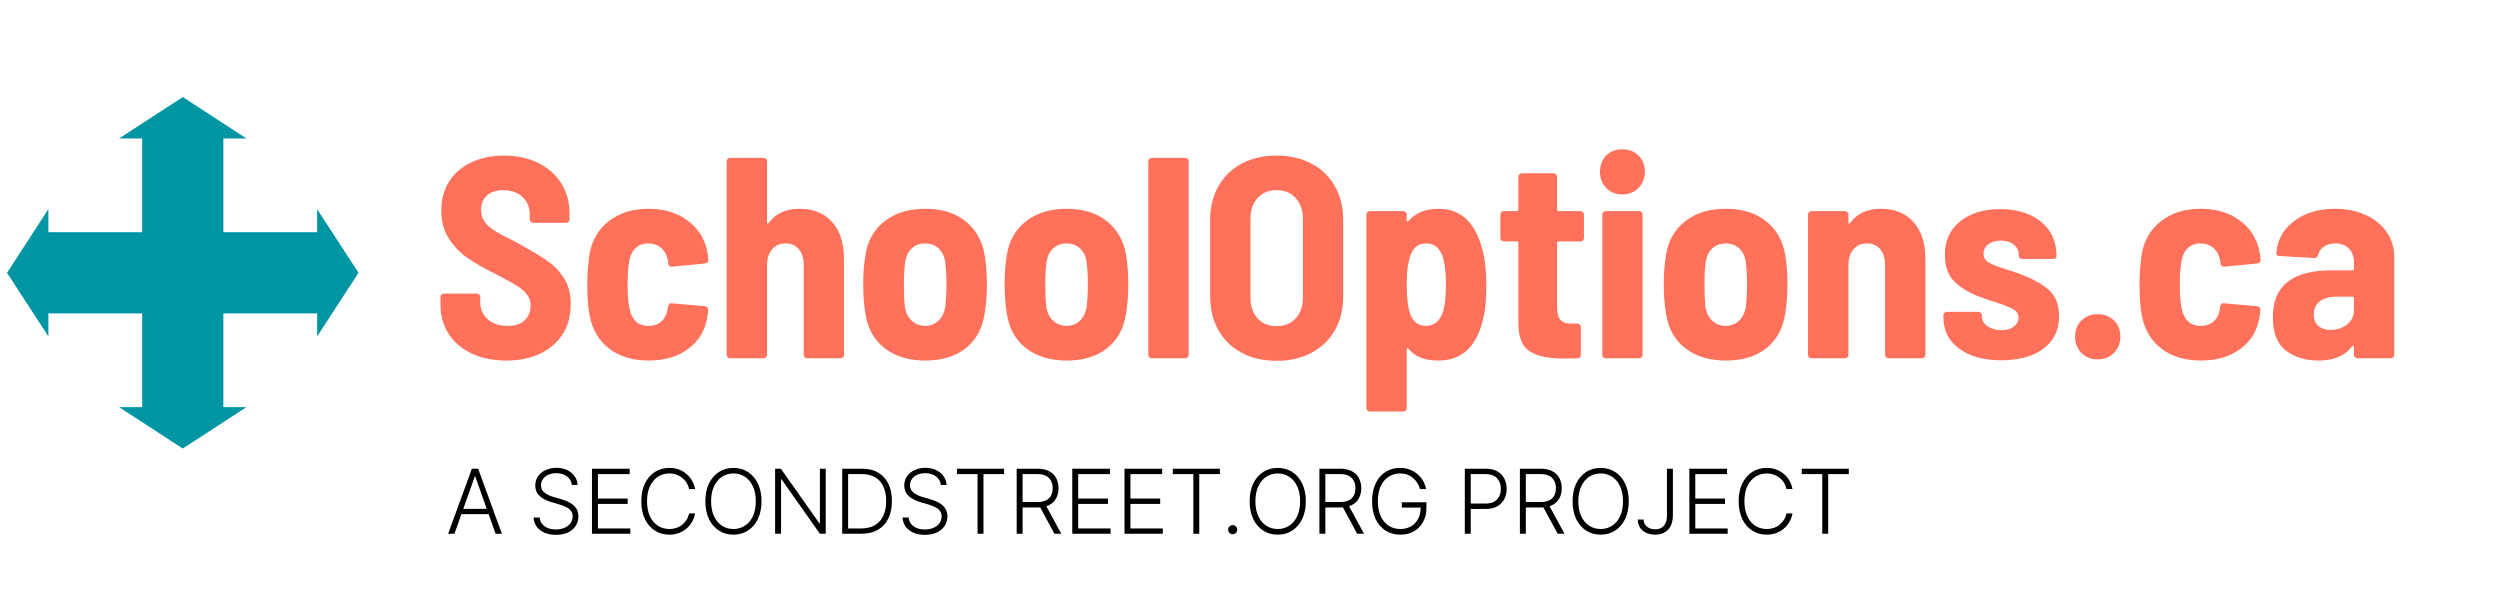
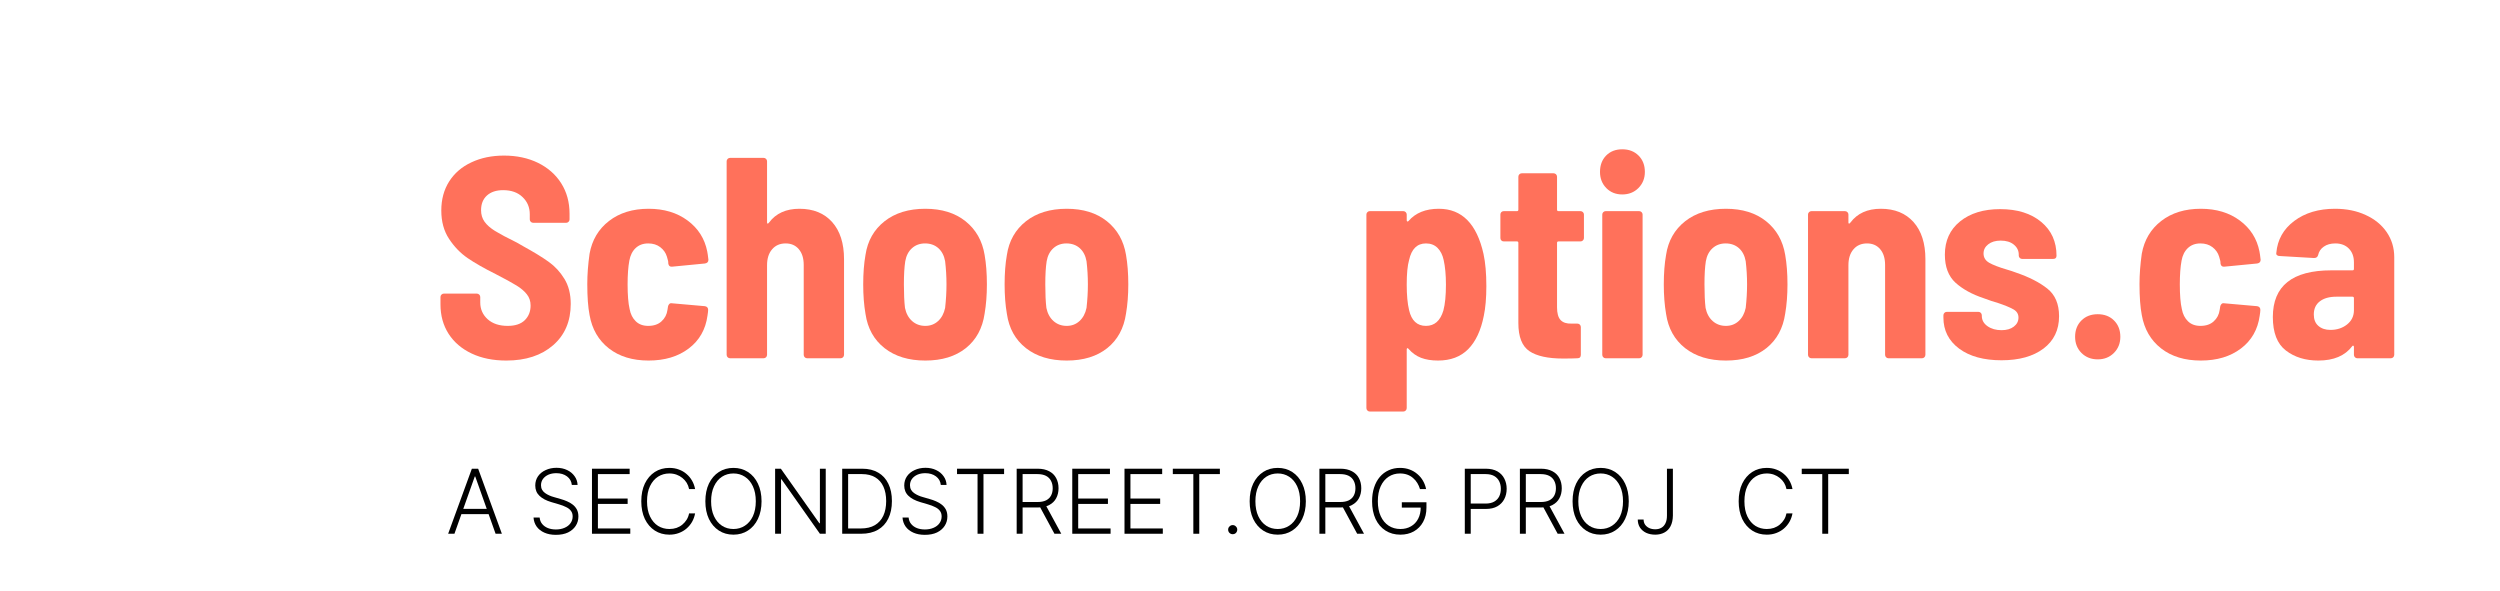
<svg xmlns="http://www.w3.org/2000/svg" width="571" viewBox="0 0 428.25 101.25" height="135" preserveAspectRatio="xMidYMid meet">
  <defs>
    <g />
    <clipPath id="ea5443017f">
      <path d="M 1.203 16.594 L 62 16.594 L 62 77 L 1.203 77 Z M 1.203 16.594 " clip-rule="nonzero" />
    </clipPath>
    <clipPath id="f120cf67b8">
      <path d="M 0.008 4 L 10 4 L 10 16 L 0.008 16 Z M 0.008 4 " clip-rule="nonzero" />
    </clipPath>
    <clipPath id="2e681309e4">
      <rect x="0" width="242" y="0" height="20" />
    </clipPath>
  </defs>
  <g clip-path="url(#ea5443017f)">
-     <path fill="#0095a3" d="M 54.324 57.637 L 54.324 53.684 L 38.262 53.684 L 38.262 69.746 L 42.211 69.746 L 31.309 76.836 L 20.402 69.746 L 24.355 69.746 L 24.355 53.684 L 8.289 53.684 L 8.289 57.637 L 1.203 46.73 L 8.289 35.828 L 8.289 39.777 L 24.355 39.777 L 24.355 23.715 L 20.402 23.715 L 31.309 16.625 L 42.211 23.715 L 38.262 23.715 L 38.262 39.777 L 54.324 39.777 L 54.324 35.828 L 61.414 46.73 Z M 54.324 57.637 " fill-opacity="1" fill-rule="nonzero" />
-   </g>
+     </g>
  <g fill="#ff715b" fill-opacity="1">
    <g transform="translate(73.829, 61.371)">
      <g>
        <path d="M 12.906 0.391 C 10.645 0.391 8.664 -0.008 6.969 -0.812 C 5.27 -1.613 3.953 -2.738 3.016 -4.188 C 2.086 -5.645 1.625 -7.32 1.625 -9.219 L 1.625 -10.5 C 1.625 -10.656 1.68 -10.789 1.797 -10.906 C 1.91 -11.02 2.047 -11.078 2.203 -11.078 L 7.844 -11.078 C 8.008 -11.078 8.148 -11.02 8.266 -10.906 C 8.379 -10.789 8.438 -10.656 8.438 -10.5 L 8.438 -9.562 C 8.438 -8.414 8.859 -7.457 9.703 -6.688 C 10.555 -5.926 11.703 -5.547 13.141 -5.547 C 14.422 -5.547 15.395 -5.867 16.062 -6.516 C 16.727 -7.172 17.062 -8.008 17.062 -9.031 C 17.062 -9.781 16.848 -10.422 16.422 -10.953 C 16.004 -11.492 15.41 -12 14.641 -12.469 C 13.867 -12.945 12.68 -13.598 11.078 -14.422 C 9.117 -15.398 7.52 -16.312 6.281 -17.156 C 5.039 -18.008 3.977 -19.109 3.094 -20.453 C 2.207 -21.797 1.766 -23.414 1.766 -25.312 C 1.766 -27.207 2.211 -28.863 3.109 -30.281 C 4.016 -31.707 5.285 -32.801 6.922 -33.562 C 8.555 -34.332 10.414 -34.719 12.5 -34.719 C 14.695 -34.719 16.645 -34.301 18.344 -33.469 C 20.039 -32.633 21.363 -31.469 22.312 -29.969 C 23.258 -28.469 23.734 -26.734 23.734 -24.766 L 23.734 -23.781 C 23.734 -23.625 23.676 -23.488 23.562 -23.375 C 23.445 -23.258 23.312 -23.203 23.156 -23.203 L 17.516 -23.203 C 17.348 -23.203 17.207 -23.258 17.094 -23.375 C 16.977 -23.488 16.922 -23.625 16.922 -23.781 L 16.922 -24.672 C 16.922 -25.848 16.508 -26.828 15.688 -27.609 C 14.875 -28.398 13.766 -28.797 12.359 -28.797 C 11.18 -28.797 10.254 -28.488 9.578 -27.875 C 8.91 -27.27 8.578 -26.43 8.578 -25.359 C 8.578 -24.609 8.773 -23.953 9.172 -23.391 C 9.566 -22.836 10.172 -22.305 10.984 -21.797 C 11.805 -21.297 13.051 -20.633 14.719 -19.812 L 15.75 -19.219 C 17.645 -18.176 19.125 -17.27 20.188 -16.5 C 21.25 -15.738 22.141 -14.77 22.859 -13.594 C 23.578 -12.414 23.938 -10.988 23.938 -9.312 C 23.938 -6.344 22.93 -3.984 20.922 -2.234 C 18.91 -0.484 16.238 0.391 12.906 0.391 Z M 12.906 0.391 " />
      </g>
    </g>
  </g>
  <g fill="#ff715b" fill-opacity="1">
    <g transform="translate(98.883, 61.371)">
      <g>
        <path d="M 12.219 0.391 C 9.469 0.391 7.203 -0.301 5.422 -1.688 C 3.641 -3.082 2.535 -4.988 2.109 -7.406 C 1.848 -8.75 1.719 -10.516 1.719 -12.703 C 1.719 -14.336 1.848 -16.07 2.109 -17.906 C 2.535 -20.258 3.645 -22.129 5.438 -23.516 C 7.238 -24.91 9.5 -25.609 12.219 -25.609 C 14.863 -25.609 17.094 -24.938 18.906 -23.594 C 20.719 -22.25 21.836 -20.484 22.266 -18.297 C 22.328 -18.004 22.395 -17.531 22.469 -16.875 C 22.469 -16.508 22.27 -16.297 21.875 -16.234 L 16.234 -15.688 L 16.141 -15.688 C 15.836 -15.688 15.656 -15.867 15.594 -16.234 C 15.594 -16.461 15.578 -16.625 15.547 -16.719 C 15.484 -16.988 15.422 -17.219 15.359 -17.406 C 15.16 -18.062 14.781 -18.602 14.219 -19.031 C 13.664 -19.457 12.977 -19.672 12.156 -19.672 C 11.281 -19.672 10.562 -19.406 10 -18.875 C 9.445 -18.352 9.086 -17.633 8.922 -16.719 C 8.723 -15.645 8.625 -14.289 8.625 -12.656 C 8.625 -10.852 8.738 -9.445 8.969 -8.438 C 9.133 -7.551 9.488 -6.848 10.031 -6.328 C 10.57 -5.805 11.281 -5.547 12.156 -5.547 C 13.113 -5.547 13.875 -5.805 14.438 -6.328 C 15.008 -6.848 15.348 -7.5 15.453 -8.281 L 15.547 -8.875 C 15.578 -9.039 15.648 -9.18 15.766 -9.297 C 15.879 -9.41 16.02 -9.453 16.188 -9.422 L 21.875 -8.922 C 22.238 -8.859 22.422 -8.645 22.422 -8.281 C 22.422 -8.094 22.383 -7.77 22.312 -7.312 C 21.988 -4.926 20.914 -3.047 19.094 -1.672 C 17.281 -0.297 14.988 0.391 12.219 0.391 Z M 12.219 0.391 " />
      </g>
    </g>
  </g>
  <g fill="#ff715b" fill-opacity="1">
    <g transform="translate(122.271, 61.371)">
      <g>
        <path d="M 14.672 -25.609 C 17.055 -25.609 18.926 -24.848 20.281 -23.328 C 21.633 -21.805 22.312 -19.688 22.312 -16.969 L 22.312 -0.594 C 22.312 -0.426 22.254 -0.285 22.141 -0.172 C 22.023 -0.055 21.891 0 21.734 0 L 15.984 0 C 15.828 0 15.691 -0.055 15.578 -0.172 C 15.461 -0.285 15.406 -0.426 15.406 -0.594 L 15.406 -15.984 C 15.406 -17.129 15.125 -18.031 14.562 -18.688 C 14.008 -19.344 13.258 -19.672 12.312 -19.672 C 11.332 -19.672 10.555 -19.332 9.984 -18.656 C 9.41 -17.988 9.125 -17.082 9.125 -15.938 L 9.125 -0.594 C 9.125 -0.426 9.066 -0.285 8.953 -0.172 C 8.836 -0.055 8.695 0 8.531 0 L 2.797 0 C 2.629 0 2.488 -0.055 2.375 -0.172 C 2.258 -0.285 2.203 -0.426 2.203 -0.594 L 2.203 -33.75 C 2.203 -33.906 2.258 -34.039 2.375 -34.156 C 2.488 -34.27 2.629 -34.328 2.797 -34.328 L 8.531 -34.328 C 8.695 -34.328 8.836 -34.27 8.953 -34.156 C 9.066 -34.039 9.125 -33.906 9.125 -33.75 L 9.125 -23.25 C 9.125 -23.145 9.156 -23.082 9.219 -23.062 C 9.281 -23.051 9.363 -23.113 9.469 -23.25 C 10.645 -24.82 12.379 -25.609 14.672 -25.609 Z M 14.672 -25.609 " />
      </g>
    </g>
  </g>
  <g fill="#ff715b" fill-opacity="1">
    <g transform="translate(146.149, 61.371)">
      <g>
        <path d="M 12.359 0.391 C 9.516 0.391 7.188 -0.316 5.375 -1.734 C 3.562 -3.16 2.473 -5.117 2.109 -7.609 C 1.848 -9.109 1.719 -10.789 1.719 -12.656 C 1.719 -14.551 1.848 -16.234 2.109 -17.703 C 2.473 -20.117 3.562 -22.039 5.375 -23.469 C 7.188 -24.895 9.516 -25.609 12.359 -25.609 C 15.172 -25.609 17.469 -24.895 19.25 -23.469 C 21.031 -22.039 22.117 -20.117 22.516 -17.703 C 22.773 -16.234 22.906 -14.551 22.906 -12.656 C 22.906 -10.82 22.773 -9.156 22.516 -7.656 C 22.148 -5.133 21.078 -3.16 19.297 -1.734 C 17.516 -0.316 15.203 0.391 12.359 0.391 Z M 12.359 -5.547 C 13.211 -5.547 13.941 -5.82 14.547 -6.375 C 15.148 -6.926 15.551 -7.676 15.75 -8.625 C 15.906 -10 15.984 -11.344 15.984 -12.656 C 15.984 -14 15.906 -15.32 15.75 -16.625 C 15.582 -17.57 15.195 -18.316 14.594 -18.859 C 13.988 -19.398 13.227 -19.672 12.312 -19.672 C 11.426 -19.672 10.68 -19.398 10.078 -18.859 C 9.473 -18.316 9.086 -17.57 8.922 -16.625 C 8.766 -15.645 8.688 -14.32 8.688 -12.656 C 8.688 -11.02 8.75 -9.676 8.875 -8.625 C 9.07 -7.676 9.477 -6.926 10.094 -6.375 C 10.719 -5.82 11.473 -5.547 12.359 -5.547 Z M 12.359 -5.547 " />
      </g>
    </g>
  </g>
  <g fill="#ff715b" fill-opacity="1">
    <g transform="translate(170.371, 61.371)">
      <g>
        <path d="M 12.359 0.391 C 9.516 0.391 7.188 -0.316 5.375 -1.734 C 3.562 -3.16 2.473 -5.117 2.109 -7.609 C 1.848 -9.109 1.719 -10.789 1.719 -12.656 C 1.719 -14.551 1.848 -16.234 2.109 -17.703 C 2.473 -20.117 3.562 -22.039 5.375 -23.469 C 7.188 -24.895 9.516 -25.609 12.359 -25.609 C 15.172 -25.609 17.469 -24.895 19.25 -23.469 C 21.031 -22.039 22.117 -20.117 22.516 -17.703 C 22.773 -16.234 22.906 -14.551 22.906 -12.656 C 22.906 -10.82 22.773 -9.156 22.516 -7.656 C 22.148 -5.133 21.078 -3.16 19.297 -1.734 C 17.516 -0.316 15.203 0.391 12.359 0.391 Z M 12.359 -5.547 C 13.211 -5.547 13.941 -5.82 14.547 -6.375 C 15.148 -6.926 15.551 -7.676 15.75 -8.625 C 15.906 -10 15.984 -11.344 15.984 -12.656 C 15.984 -14 15.906 -15.32 15.75 -16.625 C 15.582 -17.57 15.195 -18.316 14.594 -18.859 C 13.988 -19.398 13.227 -19.672 12.312 -19.672 C 11.426 -19.672 10.68 -19.398 10.078 -18.859 C 9.473 -18.316 9.086 -17.57 8.922 -16.625 C 8.766 -15.645 8.688 -14.32 8.688 -12.656 C 8.688 -11.02 8.75 -9.676 8.875 -8.625 C 9.07 -7.676 9.477 -6.926 10.094 -6.375 C 10.719 -5.82 11.473 -5.547 12.359 -5.547 Z M 12.359 -5.547 " />
      </g>
    </g>
  </g>
  <g fill="#ff715b" fill-opacity="1">
    <g transform="translate(194.592, 61.371)">
      <g>
-         <path d="M 2.703 0 C 2.535 0 2.395 -0.055 2.281 -0.172 C 2.164 -0.285 2.109 -0.426 2.109 -0.594 L 2.109 -33.75 C 2.109 -33.906 2.164 -34.039 2.281 -34.156 C 2.395 -34.27 2.535 -34.328 2.703 -34.328 L 8.438 -34.328 C 8.602 -34.328 8.742 -34.27 8.859 -34.156 C 8.973 -34.039 9.031 -33.906 9.031 -33.75 L 9.031 -0.594 C 9.031 -0.426 8.973 -0.285 8.859 -0.172 C 8.742 -0.055 8.602 0 8.438 0 Z M 2.703 0 " />
-       </g>
+         </g>
    </g>
  </g>
  <g fill="#ff715b" fill-opacity="1">
    <g transform="translate(205.281, 61.371)">
      <g>
-         <path d="M 13.391 0.438 C 11.129 0.438 9.141 -0.02 7.422 -0.938 C 5.711 -1.852 4.383 -3.145 3.438 -4.812 C 2.488 -6.477 2.016 -8.422 2.016 -10.641 L 2.016 -23.688 C 2.016 -25.875 2.488 -27.801 3.438 -29.469 C 4.383 -31.145 5.711 -32.438 7.422 -33.344 C 9.141 -34.258 11.129 -34.719 13.391 -34.719 C 15.648 -34.719 17.645 -34.258 19.375 -33.344 C 21.102 -32.438 22.441 -31.145 23.391 -29.469 C 24.336 -27.801 24.812 -25.875 24.812 -23.688 L 24.812 -10.641 C 24.812 -8.422 24.336 -6.477 23.391 -4.812 C 22.441 -3.145 21.102 -1.852 19.375 -0.938 C 17.645 -0.02 15.648 0.438 13.391 0.438 Z M 13.391 -5.5 C 14.766 -5.5 15.859 -5.945 16.672 -6.844 C 17.492 -7.738 17.906 -8.906 17.906 -10.344 L 17.906 -23.891 C 17.906 -25.359 17.492 -26.539 16.672 -27.438 C 15.859 -28.344 14.766 -28.797 13.391 -28.797 C 12.047 -28.797 10.961 -28.344 10.141 -27.438 C 9.328 -26.539 8.922 -25.359 8.922 -23.891 L 8.922 -10.344 C 8.922 -8.906 9.328 -7.738 10.141 -6.844 C 10.961 -5.945 12.047 -5.5 13.391 -5.5 Z M 13.391 -5.5 " />
-       </g>
+         </g>
    </g>
  </g>
  <g fill="#ff715b" fill-opacity="1">
    <g transform="translate(231.659, 61.371)">
      <g>
        <path d="M 22.469 -17.859 C 22.789 -16.379 22.953 -14.547 22.953 -12.359 C 22.953 -10.328 22.805 -8.629 22.516 -7.266 C 22.023 -4.773 21.133 -2.875 19.844 -1.562 C 18.551 -0.258 16.828 0.391 14.672 0.391 C 13.555 0.391 12.586 0.234 11.766 -0.078 C 10.953 -0.391 10.234 -0.906 9.609 -1.625 C 9.547 -1.719 9.477 -1.75 9.406 -1.719 C 9.344 -1.688 9.312 -1.617 9.312 -1.516 L 9.312 8.531 C 9.312 8.695 9.254 8.836 9.141 8.953 C 9.023 9.066 8.891 9.125 8.734 9.125 L 2.984 9.125 C 2.828 9.125 2.691 9.066 2.578 8.953 C 2.461 8.836 2.406 8.695 2.406 8.531 L 2.406 -24.625 C 2.406 -24.781 2.461 -24.914 2.578 -25.031 C 2.691 -25.145 2.828 -25.203 2.984 -25.203 L 8.734 -25.203 C 8.891 -25.203 9.023 -25.145 9.141 -25.031 C 9.254 -24.914 9.312 -24.781 9.312 -24.625 L 9.312 -23.641 C 9.312 -23.547 9.344 -23.477 9.406 -23.438 C 9.477 -23.406 9.547 -23.426 9.609 -23.5 C 10.816 -24.906 12.551 -25.609 14.812 -25.609 C 18.77 -25.609 21.32 -23.023 22.469 -17.859 Z M 15.594 -8.188 C 15.883 -9.27 16.031 -10.742 16.031 -12.609 C 16.031 -14.273 15.898 -15.68 15.641 -16.828 C 15.453 -17.703 15.102 -18.395 14.594 -18.906 C 14.082 -19.414 13.422 -19.672 12.609 -19.672 C 11.098 -19.672 10.133 -18.723 9.719 -16.828 C 9.445 -15.879 9.312 -14.473 9.312 -12.609 C 9.312 -10.836 9.445 -9.379 9.719 -8.234 C 10.133 -6.441 11.098 -5.547 12.609 -5.547 C 14.078 -5.547 15.07 -6.426 15.594 -8.188 Z M 15.594 -8.188 " />
      </g>
    </g>
  </g>
  <g fill="#ff715b" fill-opacity="1">
    <g transform="translate(256.126, 61.371)">
      <g>
        <path d="M 15.203 -20.594 C 15.203 -20.438 15.145 -20.301 15.031 -20.188 C 14.914 -20.07 14.773 -20.016 14.609 -20.016 L 10.844 -20.016 C 10.676 -20.016 10.594 -19.93 10.594 -19.766 L 10.594 -8.734 C 10.594 -7.711 10.797 -6.984 11.203 -6.547 C 11.617 -6.109 12.25 -5.906 13.094 -5.938 L 14.078 -5.938 C 14.242 -5.938 14.383 -5.879 14.5 -5.766 C 14.613 -5.648 14.672 -5.508 14.672 -5.344 L 14.672 -0.594 C 14.672 -0.195 14.473 0 14.078 0 C 13.523 0.031 12.707 0.047 11.625 0.047 C 9.039 0.047 7.117 -0.375 5.859 -1.219 C 4.598 -2.07 3.969 -3.676 3.969 -6.031 L 3.969 -19.766 C 3.969 -19.93 3.891 -20.016 3.734 -20.016 L 1.469 -20.016 C 1.301 -20.016 1.16 -20.07 1.047 -20.188 C 0.941 -20.301 0.891 -20.438 0.891 -20.594 L 0.891 -24.625 C 0.891 -24.781 0.941 -24.914 1.047 -25.031 C 1.16 -25.145 1.301 -25.203 1.469 -25.203 L 3.734 -25.203 C 3.891 -25.203 3.969 -25.285 3.969 -25.453 L 3.969 -31.094 C 3.969 -31.258 4.023 -31.398 4.141 -31.516 C 4.254 -31.629 4.395 -31.688 4.562 -31.688 L 10 -31.688 C 10.164 -31.688 10.305 -31.629 10.422 -31.516 C 10.535 -31.398 10.594 -31.258 10.594 -31.094 L 10.594 -25.453 C 10.594 -25.285 10.676 -25.203 10.844 -25.203 L 14.609 -25.203 C 14.773 -25.203 14.914 -25.145 15.031 -25.031 C 15.145 -24.914 15.203 -24.781 15.203 -24.625 Z M 15.203 -20.594 " />
      </g>
    </g>
  </g>
  <g fill="#ff715b" fill-opacity="1">
    <g transform="translate(272.11, 61.371)">
      <g>
        <path d="M 5.781 -28.062 C 4.676 -28.062 3.766 -28.426 3.047 -29.156 C 2.328 -29.895 1.969 -30.816 1.969 -31.922 C 1.969 -33.066 2.316 -34 3.016 -34.719 C 3.723 -35.438 4.645 -35.797 5.781 -35.797 C 6.926 -35.797 7.859 -35.438 8.578 -34.719 C 9.297 -34 9.656 -33.066 9.656 -31.922 C 9.656 -30.816 9.285 -29.895 8.547 -29.156 C 7.816 -28.426 6.895 -28.062 5.781 -28.062 Z M 2.938 0 C 2.781 0 2.645 -0.055 2.531 -0.172 C 2.414 -0.285 2.359 -0.426 2.359 -0.594 L 2.359 -24.625 C 2.359 -24.781 2.414 -24.914 2.531 -25.031 C 2.645 -25.145 2.781 -25.203 2.938 -25.203 L 8.688 -25.203 C 8.844 -25.203 8.977 -25.145 9.094 -25.031 C 9.207 -24.914 9.266 -24.781 9.266 -24.625 L 9.266 -0.594 C 9.266 -0.426 9.207 -0.285 9.094 -0.172 C 8.977 -0.055 8.844 0 8.688 0 Z M 2.938 0 " />
      </g>
    </g>
  </g>
  <g fill="#ff715b" fill-opacity="1">
    <g transform="translate(283.289, 61.371)">
      <g>
        <path d="M 12.359 0.391 C 9.516 0.391 7.188 -0.316 5.375 -1.734 C 3.562 -3.16 2.473 -5.117 2.109 -7.609 C 1.848 -9.109 1.719 -10.789 1.719 -12.656 C 1.719 -14.551 1.848 -16.234 2.109 -17.703 C 2.473 -20.117 3.562 -22.039 5.375 -23.469 C 7.188 -24.895 9.516 -25.609 12.359 -25.609 C 15.172 -25.609 17.469 -24.895 19.25 -23.469 C 21.031 -22.039 22.117 -20.117 22.516 -17.703 C 22.773 -16.234 22.906 -14.551 22.906 -12.656 C 22.906 -10.82 22.773 -9.156 22.516 -7.656 C 22.148 -5.133 21.078 -3.16 19.297 -1.734 C 17.516 -0.316 15.203 0.391 12.359 0.391 Z M 12.359 -5.547 C 13.211 -5.547 13.941 -5.82 14.547 -6.375 C 15.148 -6.926 15.551 -7.676 15.75 -8.625 C 15.906 -10 15.984 -11.344 15.984 -12.656 C 15.984 -14 15.906 -15.32 15.75 -16.625 C 15.582 -17.57 15.195 -18.316 14.594 -18.859 C 13.988 -19.398 13.227 -19.672 12.312 -19.672 C 11.426 -19.672 10.68 -19.398 10.078 -18.859 C 9.473 -18.316 9.086 -17.57 8.922 -16.625 C 8.766 -15.645 8.688 -14.32 8.688 -12.656 C 8.688 -11.02 8.75 -9.676 8.875 -8.625 C 9.07 -7.676 9.477 -6.926 10.094 -6.375 C 10.719 -5.82 11.473 -5.547 12.359 -5.547 Z M 12.359 -5.547 " />
      </g>
    </g>
  </g>
  <g fill="#ff715b" fill-opacity="1">
    <g transform="translate(307.51, 61.371)">
      <g>
        <path d="M 14.672 -25.609 C 17.055 -25.609 18.926 -24.848 20.281 -23.328 C 21.633 -21.805 22.312 -19.688 22.312 -16.969 L 22.312 -0.594 C 22.312 -0.426 22.254 -0.285 22.141 -0.172 C 22.023 -0.055 21.891 0 21.734 0 L 15.984 0 C 15.828 0 15.691 -0.055 15.578 -0.172 C 15.461 -0.285 15.406 -0.426 15.406 -0.594 L 15.406 -15.984 C 15.406 -17.129 15.125 -18.031 14.562 -18.688 C 14.008 -19.344 13.258 -19.672 12.312 -19.672 C 11.332 -19.672 10.555 -19.332 9.984 -18.656 C 9.41 -17.988 9.125 -17.082 9.125 -15.938 L 9.125 -0.594 C 9.125 -0.426 9.066 -0.285 8.953 -0.172 C 8.836 -0.055 8.695 0 8.531 0 L 2.797 0 C 2.629 0 2.488 -0.055 2.375 -0.172 C 2.258 -0.285 2.203 -0.426 2.203 -0.594 L 2.203 -24.625 C 2.203 -24.781 2.258 -24.914 2.375 -25.031 C 2.488 -25.145 2.629 -25.203 2.797 -25.203 L 8.531 -25.203 C 8.695 -25.203 8.836 -25.145 8.953 -25.031 C 9.066 -24.914 9.125 -24.781 9.125 -24.625 L 9.125 -23.25 C 9.125 -23.145 9.156 -23.082 9.219 -23.062 C 9.281 -23.051 9.363 -23.113 9.469 -23.25 C 10.645 -24.82 12.379 -25.609 14.672 -25.609 Z M 14.672 -25.609 " />
      </g>
    </g>
  </g>
  <g fill="#ff715b" fill-opacity="1">
    <g transform="translate(331.437, 61.371)">
      <g>
        <path d="M 11.422 0.344 C 8.379 0.344 5.957 -0.32 4.156 -1.656 C 2.363 -3 1.469 -4.77 1.469 -6.969 L 1.469 -7.359 C 1.469 -7.523 1.523 -7.664 1.641 -7.781 C 1.754 -7.895 1.895 -7.953 2.062 -7.953 L 7.453 -7.953 C 7.617 -7.953 7.758 -7.895 7.875 -7.781 C 7.988 -7.664 8.047 -7.523 8.047 -7.359 L 8.047 -7.266 C 8.047 -6.547 8.367 -5.957 9.016 -5.5 C 9.672 -5.039 10.473 -4.812 11.422 -4.812 C 12.305 -4.812 13.008 -5.016 13.531 -5.422 C 14.062 -5.828 14.328 -6.344 14.328 -6.969 C 14.328 -7.582 14.039 -8.051 13.469 -8.375 C 12.895 -8.707 11.969 -9.086 10.688 -9.516 C 10.164 -9.648 9.383 -9.91 8.344 -10.297 C 6.375 -10.953 4.773 -11.832 3.547 -12.938 C 2.328 -14.051 1.719 -15.656 1.719 -17.75 C 1.719 -20.133 2.582 -22.031 4.312 -23.438 C 6.051 -24.844 8.344 -25.547 11.188 -25.547 C 14.125 -25.547 16.469 -24.816 18.219 -23.359 C 19.969 -21.91 20.844 -19.977 20.844 -17.562 C 20.844 -17.195 20.645 -17.016 20.25 -17.016 L 14.953 -17.016 C 14.797 -17.016 14.66 -17.07 14.547 -17.188 C 14.43 -17.301 14.375 -17.441 14.375 -17.609 L 14.375 -17.75 C 14.375 -18.438 14.094 -19.008 13.531 -19.469 C 12.977 -19.926 12.227 -20.156 11.281 -20.156 C 10.395 -20.156 9.68 -19.941 9.141 -19.516 C 8.609 -19.098 8.344 -18.578 8.344 -17.953 C 8.344 -17.266 8.664 -16.734 9.312 -16.359 C 9.969 -15.984 10.969 -15.598 12.312 -15.203 C 12.602 -15.109 12.891 -15.02 13.172 -14.938 C 13.453 -14.852 13.703 -14.766 13.922 -14.672 C 16.148 -13.91 17.93 -13 19.266 -11.938 C 20.609 -10.875 21.281 -9.297 21.281 -7.203 C 21.281 -4.848 20.391 -3 18.609 -1.656 C 16.828 -0.32 14.43 0.344 11.422 0.344 Z M 11.422 0.344 " />
      </g>
    </g>
  </g>
  <g fill="#ff715b" fill-opacity="1">
    <g transform="translate(353.403, 61.371)">
      <g>
        <path d="M 5.938 0.188 C 4.82 0.188 3.895 -0.176 3.156 -0.906 C 2.426 -1.645 2.062 -2.566 2.062 -3.672 C 2.062 -4.816 2.422 -5.75 3.141 -6.469 C 3.859 -7.188 4.789 -7.547 5.938 -7.547 C 7.082 -7.547 8.016 -7.188 8.734 -6.469 C 9.453 -5.75 9.812 -4.816 9.812 -3.672 C 9.812 -2.566 9.441 -1.645 8.703 -0.906 C 7.973 -0.176 7.051 0.188 5.938 0.188 Z M 5.938 0.188 " />
      </g>
    </g>
  </g>
  <g fill="#ff715b" fill-opacity="1">
    <g transform="translate(364.778, 61.371)">
      <g>
        <path d="M 12.219 0.391 C 9.469 0.391 7.203 -0.301 5.422 -1.688 C 3.641 -3.082 2.535 -4.988 2.109 -7.406 C 1.848 -8.75 1.719 -10.516 1.719 -12.703 C 1.719 -14.336 1.848 -16.07 2.109 -17.906 C 2.535 -20.258 3.645 -22.129 5.438 -23.516 C 7.238 -24.91 9.5 -25.609 12.219 -25.609 C 14.863 -25.609 17.094 -24.938 18.906 -23.594 C 20.719 -22.25 21.836 -20.484 22.266 -18.297 C 22.328 -18.004 22.395 -17.531 22.469 -16.875 C 22.469 -16.508 22.27 -16.297 21.875 -16.234 L 16.234 -15.688 L 16.141 -15.688 C 15.836 -15.688 15.656 -15.867 15.594 -16.234 C 15.594 -16.461 15.578 -16.625 15.547 -16.719 C 15.484 -16.988 15.422 -17.219 15.359 -17.406 C 15.16 -18.062 14.781 -18.602 14.219 -19.031 C 13.664 -19.457 12.977 -19.672 12.156 -19.672 C 11.281 -19.672 10.562 -19.406 10 -18.875 C 9.445 -18.352 9.086 -17.633 8.922 -16.719 C 8.723 -15.645 8.625 -14.289 8.625 -12.656 C 8.625 -10.852 8.738 -9.445 8.969 -8.438 C 9.133 -7.551 9.488 -6.848 10.031 -6.328 C 10.57 -5.805 11.281 -5.547 12.156 -5.547 C 13.113 -5.547 13.875 -5.805 14.438 -6.328 C 15.008 -6.848 15.348 -7.5 15.453 -8.281 L 15.547 -8.875 C 15.578 -9.039 15.648 -9.18 15.766 -9.297 C 15.879 -9.41 16.02 -9.453 16.188 -9.422 L 21.875 -8.922 C 22.238 -8.859 22.422 -8.645 22.422 -8.281 C 22.422 -8.094 22.383 -7.77 22.312 -7.312 C 21.988 -4.926 20.914 -3.047 19.094 -1.672 C 17.281 -0.297 14.988 0.391 12.219 0.391 Z M 12.219 0.391 " />
      </g>
    </g>
  </g>
  <g fill="#ff715b" fill-opacity="1">
    <g transform="translate(388.166, 61.371)">
      <g>
        <path d="M 11.828 -25.609 C 13.785 -25.609 15.531 -25.254 17.062 -24.547 C 18.602 -23.848 19.805 -22.867 20.672 -21.609 C 21.535 -20.348 21.969 -18.914 21.969 -17.312 L 21.969 -0.594 C 21.969 -0.426 21.91 -0.285 21.797 -0.172 C 21.68 -0.055 21.547 0 21.391 0 L 15.641 0 C 15.484 0 15.348 -0.055 15.234 -0.172 C 15.117 -0.285 15.062 -0.426 15.062 -0.594 L 15.062 -1.969 C 15.062 -2.062 15.023 -2.125 14.953 -2.156 C 14.891 -2.188 14.828 -2.156 14.766 -2.062 C 13.523 -0.426 11.594 0.391 8.969 0.391 C 6.75 0.391 4.895 -0.18 3.406 -1.328 C 1.914 -2.473 1.172 -4.383 1.172 -7.062 C 1.172 -12.395 4.508 -15.062 11.188 -15.062 L 14.812 -15.062 C 14.977 -15.062 15.062 -15.141 15.062 -15.297 L 15.062 -16.438 C 15.062 -17.414 14.773 -18.195 14.203 -18.781 C 13.629 -19.375 12.852 -19.672 11.875 -19.672 C 11.082 -19.672 10.426 -19.488 9.906 -19.125 C 9.383 -18.77 9.055 -18.281 8.922 -17.656 C 8.828 -17.332 8.598 -17.172 8.234 -17.172 L 2.312 -17.516 C 2.145 -17.516 2.004 -17.562 1.891 -17.656 C 1.773 -17.75 1.734 -17.879 1.766 -18.047 C 1.961 -20.305 2.984 -22.129 4.828 -23.516 C 6.68 -24.91 9.016 -25.609 11.828 -25.609 Z M 11.031 -4.859 C 12.145 -4.859 13.094 -5.164 13.875 -5.781 C 14.664 -6.406 15.062 -7.223 15.062 -8.234 L 15.062 -10.297 C 15.062 -10.461 14.977 -10.547 14.812 -10.547 L 12.062 -10.547 C 10.852 -10.547 9.906 -10.281 9.219 -9.75 C 8.531 -9.227 8.188 -8.477 8.188 -7.5 C 8.188 -6.656 8.445 -6.004 8.969 -5.547 C 9.5 -5.086 10.188 -4.859 11.031 -4.859 Z M 11.031 -4.859 " />
      </g>
    </g>
  </g>
  <g fill="#ff715b" fill-opacity="1">
    <g transform="translate(411.604, 61.371)">
      <g />
    </g>
  </g>
  <g transform="matrix(1, 0, 0, 1, 76, 76)">
    <g clip-path="url(#2e681309e4)">
      <g clip-path="url(#f120cf67b8)">
        <g fill="#000000" fill-opacity="1">
          <g transform="translate(0.346, 15.431)">
            <g>
              <path d="M 1.5 0 L 0.422 0 L 4.484 -11.141 L 5.562 -11.141 L 9.625 0 L 8.547 0 L 5.062 -9.812 L 4.984 -9.812 Z M 2.266 -4.266 L 7.781 -4.266 L 7.781 -3.359 L 2.266 -3.359 Z M 2.266 -4.266 " />
            </g>
          </g>
        </g>
      </g>
      <g fill="#000000" fill-opacity="1">
        <g transform="translate(10.256, 15.431)">
          <g />
        </g>
      </g>
      <g fill="#000000" fill-opacity="1">
        <g transform="translate(14.424, 15.431)">
          <g>
            <path d="M 7.531 -8.359 C 7.469 -8.973 7.191 -9.461 6.703 -9.828 C 6.211 -10.191 5.602 -10.375 4.875 -10.375 C 4.352 -10.375 3.895 -10.285 3.5 -10.109 C 3.113 -9.93 2.805 -9.688 2.578 -9.375 C 2.359 -9.062 2.25 -8.707 2.25 -8.312 C 2.25 -8.02 2.312 -7.758 2.438 -7.531 C 2.562 -7.312 2.734 -7.125 2.953 -6.969 C 3.172 -6.812 3.41 -6.676 3.672 -6.562 C 3.93 -6.445 4.195 -6.352 4.469 -6.281 L 5.641 -5.938 C 5.992 -5.844 6.348 -5.719 6.703 -5.562 C 7.055 -5.414 7.379 -5.227 7.672 -5 C 7.973 -4.77 8.211 -4.488 8.391 -4.156 C 8.566 -3.82 8.656 -3.422 8.656 -2.953 C 8.656 -2.359 8.5 -1.82 8.188 -1.344 C 7.883 -0.875 7.445 -0.5 6.875 -0.219 C 6.301 0.051 5.609 0.188 4.797 0.188 C 4.047 0.188 3.391 0.062 2.828 -0.188 C 2.266 -0.438 1.82 -0.785 1.5 -1.234 C 1.188 -1.68 1.008 -2.195 0.969 -2.781 L 2.016 -2.781 C 2.055 -2.344 2.203 -1.973 2.453 -1.672 C 2.703 -1.367 3.031 -1.133 3.438 -0.969 C 3.844 -0.812 4.297 -0.734 4.797 -0.734 C 5.359 -0.734 5.852 -0.828 6.281 -1.016 C 6.719 -1.203 7.055 -1.461 7.297 -1.797 C 7.547 -2.141 7.672 -2.531 7.672 -2.969 C 7.672 -3.352 7.57 -3.672 7.375 -3.922 C 7.188 -4.18 6.914 -4.395 6.562 -4.562 C 6.219 -4.738 5.812 -4.895 5.344 -5.031 L 4.016 -5.422 C 3.141 -5.68 2.461 -6.039 1.984 -6.5 C 1.504 -6.957 1.266 -7.547 1.266 -8.266 C 1.266 -8.859 1.422 -9.383 1.734 -9.844 C 2.055 -10.301 2.492 -10.656 3.047 -10.906 C 3.598 -11.164 4.219 -11.297 4.906 -11.297 C 5.594 -11.297 6.203 -11.164 6.734 -10.906 C 7.266 -10.656 7.688 -10.305 8 -9.859 C 8.32 -9.422 8.492 -8.922 8.516 -8.359 Z M 7.531 -8.359 " />
          </g>
        </g>
      </g>
      <g fill="#000000" fill-opacity="1">
        <g transform="translate(23.921, 15.431)">
          <g>
            <path d="M 1.484 0 L 1.484 -11.141 L 7.938 -11.141 L 7.938 -10.219 L 2.5 -10.219 L 2.5 -6.031 L 7.594 -6.031 L 7.594 -5.109 L 2.5 -5.109 L 2.5 -0.906 L 8.047 -0.906 L 8.047 0 Z M 1.484 0 " />
          </g>
        </g>
      </g>
      <g fill="#000000" fill-opacity="1">
        <g transform="translate(32.868, 15.431)">
          <g>
            <path d="M 10.203 -7.656 L 9.172 -7.656 C 9.098 -8.039 8.961 -8.395 8.766 -8.719 C 8.566 -9.039 8.316 -9.32 8.016 -9.562 C 7.723 -9.801 7.391 -9.988 7.016 -10.125 C 6.641 -10.258 6.234 -10.328 5.797 -10.328 C 5.086 -10.328 4.441 -10.145 3.859 -9.781 C 3.285 -9.414 2.828 -8.879 2.484 -8.172 C 2.141 -7.461 1.969 -6.594 1.969 -5.562 C 1.969 -4.531 2.141 -3.66 2.484 -2.953 C 2.828 -2.242 3.285 -1.707 3.859 -1.344 C 4.441 -0.988 5.086 -0.812 5.797 -0.812 C 6.234 -0.812 6.641 -0.875 7.016 -1 C 7.391 -1.133 7.723 -1.32 8.016 -1.562 C 8.316 -1.812 8.566 -2.098 8.766 -2.422 C 8.961 -2.742 9.098 -3.098 9.172 -3.484 L 10.203 -3.484 C 10.109 -2.973 9.938 -2.492 9.688 -2.047 C 9.438 -1.609 9.117 -1.223 8.734 -0.891 C 8.359 -0.566 7.922 -0.312 7.422 -0.125 C 6.93 0.062 6.391 0.156 5.797 0.156 C 4.859 0.156 4.023 -0.078 3.297 -0.547 C 2.578 -1.016 2.008 -1.676 1.594 -2.531 C 1.188 -3.395 0.984 -4.406 0.984 -5.562 C 0.984 -6.727 1.188 -7.738 1.594 -8.594 C 2.008 -9.445 2.578 -10.109 3.297 -10.578 C 4.023 -11.047 4.859 -11.281 5.797 -11.281 C 6.391 -11.281 6.93 -11.188 7.422 -11 C 7.922 -10.82 8.359 -10.566 8.734 -10.234 C 9.117 -9.91 9.438 -9.523 9.688 -9.078 C 9.938 -8.641 10.109 -8.164 10.203 -7.656 Z M 10.203 -7.656 " />
          </g>
        </g>
      </g>
      <g fill="#000000" fill-opacity="1">
        <g transform="translate(43.844, 15.431)">
          <g>
            <path d="M 10.609 -5.562 C 10.609 -4.406 10.398 -3.395 9.984 -2.531 C 9.578 -1.676 9.008 -1.016 8.281 -0.547 C 7.562 -0.078 6.734 0.156 5.797 0.156 C 4.848 0.156 4.016 -0.078 3.297 -0.547 C 2.578 -1.016 2.008 -1.676 1.594 -2.531 C 1.188 -3.395 0.984 -4.406 0.984 -5.562 C 0.984 -6.727 1.188 -7.738 1.594 -8.594 C 2.008 -9.445 2.578 -10.109 3.297 -10.578 C 4.023 -11.047 4.859 -11.281 5.797 -11.281 C 6.734 -11.281 7.562 -11.047 8.281 -10.578 C 9.008 -10.109 9.578 -9.445 9.984 -8.594 C 10.398 -7.738 10.609 -6.727 10.609 -5.562 Z M 9.625 -5.562 C 9.625 -6.562 9.457 -7.414 9.125 -8.125 C 8.789 -8.844 8.332 -9.391 7.75 -9.766 C 7.176 -10.141 6.523 -10.328 5.797 -10.328 C 5.066 -10.328 4.41 -10.141 3.828 -9.766 C 3.254 -9.391 2.801 -8.844 2.469 -8.125 C 2.133 -7.414 1.969 -6.562 1.969 -5.562 C 1.969 -4.57 2.133 -3.719 2.469 -3 C 2.801 -2.289 3.254 -1.75 3.828 -1.375 C 4.398 -1 5.055 -0.812 5.797 -0.812 C 6.523 -0.812 7.176 -1 7.75 -1.375 C 8.332 -1.75 8.789 -2.289 9.125 -3 C 9.457 -3.719 9.625 -4.57 9.625 -5.562 Z M 9.625 -5.562 " />
          </g>
        </g>
      </g>
      <g fill="#000000" fill-opacity="1">
        <g transform="translate(55.293, 15.431)">
          <g>
            <path d="M 10.156 -11.141 L 10.156 0 L 9.156 0 L 2.578 -9.328 L 2.5 -9.328 L 2.5 0 L 1.484 0 L 1.484 -11.141 L 2.469 -11.141 L 9.062 -1.797 L 9.156 -1.797 L 9.156 -11.141 Z M 10.156 -11.141 " />
          </g>
        </g>
      </g>
      <g fill="#000000" fill-opacity="1">
        <g transform="translate(66.785, 15.431)">
          <g>
            <path d="M 4.734 0 L 1.484 0 L 1.484 -11.141 L 4.938 -11.141 C 6 -11.141 6.906 -10.914 7.656 -10.469 C 8.414 -10.031 8.992 -9.395 9.391 -8.562 C 9.797 -7.738 10 -6.75 10 -5.594 C 10 -4.426 9.789 -3.426 9.375 -2.594 C 8.969 -1.758 8.375 -1.117 7.594 -0.672 C 6.812 -0.223 5.859 0 4.734 0 Z M 2.5 -0.906 L 4.688 -0.906 C 5.645 -0.906 6.441 -1.094 7.078 -1.469 C 7.723 -1.852 8.207 -2.395 8.531 -3.094 C 8.852 -3.789 9.016 -4.625 9.016 -5.594 C 9.016 -6.551 8.859 -7.375 8.547 -8.062 C 8.234 -8.758 7.77 -9.289 7.156 -9.656 C 6.539 -10.031 5.781 -10.219 4.875 -10.219 L 2.5 -10.219 Z M 2.5 -0.906 " />
          </g>
        </g>
      </g>
      <g fill="#000000" fill-opacity="1">
        <g transform="translate(77.63, 15.431)">
          <g>
            <path d="M 7.531 -8.359 C 7.469 -8.973 7.191 -9.461 6.703 -9.828 C 6.211 -10.191 5.602 -10.375 4.875 -10.375 C 4.352 -10.375 3.895 -10.285 3.5 -10.109 C 3.113 -9.93 2.805 -9.688 2.578 -9.375 C 2.359 -9.062 2.25 -8.707 2.25 -8.312 C 2.25 -8.02 2.312 -7.758 2.438 -7.531 C 2.562 -7.312 2.734 -7.125 2.953 -6.969 C 3.172 -6.812 3.41 -6.676 3.672 -6.562 C 3.93 -6.445 4.195 -6.352 4.469 -6.281 L 5.641 -5.938 C 5.992 -5.844 6.348 -5.719 6.703 -5.562 C 7.055 -5.414 7.379 -5.227 7.672 -5 C 7.973 -4.77 8.211 -4.488 8.391 -4.156 C 8.566 -3.82 8.656 -3.422 8.656 -2.953 C 8.656 -2.359 8.5 -1.82 8.188 -1.344 C 7.883 -0.875 7.445 -0.5 6.875 -0.219 C 6.301 0.051 5.609 0.188 4.797 0.188 C 4.047 0.188 3.391 0.062 2.828 -0.188 C 2.266 -0.438 1.82 -0.785 1.5 -1.234 C 1.188 -1.68 1.008 -2.195 0.969 -2.781 L 2.016 -2.781 C 2.055 -2.344 2.203 -1.973 2.453 -1.672 C 2.703 -1.367 3.031 -1.133 3.438 -0.969 C 3.844 -0.812 4.297 -0.734 4.797 -0.734 C 5.359 -0.734 5.852 -0.828 6.281 -1.016 C 6.719 -1.203 7.055 -1.461 7.297 -1.797 C 7.547 -2.141 7.672 -2.531 7.672 -2.969 C 7.672 -3.352 7.57 -3.672 7.375 -3.922 C 7.188 -4.18 6.914 -4.395 6.562 -4.562 C 6.219 -4.738 5.812 -4.895 5.344 -5.031 L 4.016 -5.422 C 3.141 -5.68 2.461 -6.039 1.984 -6.5 C 1.504 -6.957 1.266 -7.547 1.266 -8.266 C 1.266 -8.859 1.422 -9.383 1.734 -9.844 C 2.055 -10.301 2.492 -10.656 3.047 -10.906 C 3.598 -11.164 4.219 -11.297 4.906 -11.297 C 5.594 -11.297 6.203 -11.164 6.734 -10.906 C 7.266 -10.656 7.688 -10.305 8 -9.859 C 8.32 -9.422 8.492 -8.922 8.516 -8.359 Z M 7.531 -8.359 " />
          </g>
        </g>
      </g>
      <g fill="#000000" fill-opacity="1">
        <g transform="translate(87.126, 15.431)">
          <g>
            <path d="M 0.812 -10.219 L 0.812 -11.141 L 8.875 -11.141 L 8.875 -10.219 L 5.344 -10.219 L 5.344 0 L 4.328 0 L 4.328 -10.219 Z M 0.812 -10.219 " />
          </g>
        </g>
      </g>
      <g fill="#000000" fill-opacity="1">
        <g transform="translate(96.672, 15.431)">
          <g>
            <path d="M 1.484 0 L 1.484 -11.141 L 5.078 -11.141 C 5.867 -11.141 6.531 -10.992 7.062 -10.703 C 7.594 -10.422 7.988 -10.031 8.25 -9.531 C 8.52 -9.031 8.656 -8.453 8.656 -7.797 C 8.656 -7.148 8.52 -6.578 8.25 -6.078 C 7.988 -5.586 7.594 -5.203 7.062 -4.922 C 6.531 -4.641 5.875 -4.5 5.094 -4.5 L 2.031 -4.5 L 2.031 -5.438 L 5.062 -5.438 C 5.645 -5.438 6.129 -5.531 6.516 -5.719 C 6.898 -5.914 7.188 -6.191 7.375 -6.547 C 7.562 -6.898 7.656 -7.316 7.656 -7.797 C 7.656 -8.285 7.555 -8.711 7.359 -9.078 C 7.172 -9.441 6.883 -9.723 6.5 -9.922 C 6.113 -10.117 5.629 -10.219 5.047 -10.219 L 2.5 -10.219 L 2.5 0 Z M 6.391 -5.031 L 9.125 0 L 7.953 0 L 5.234 -5.031 Z M 6.391 -5.031 " />
          </g>
        </g>
      </g>
      <g fill="#000000" fill-opacity="1">
        <g transform="translate(106.196, 15.431)">
          <g>
            <path d="M 1.484 0 L 1.484 -11.141 L 7.938 -11.141 L 7.938 -10.219 L 2.5 -10.219 L 2.5 -6.031 L 7.594 -6.031 L 7.594 -5.109 L 2.5 -5.109 L 2.5 -0.906 L 8.047 -0.906 L 8.047 0 Z M 1.484 0 " />
          </g>
        </g>
      </g>
      <g fill="#000000" fill-opacity="1">
        <g transform="translate(115.143, 15.431)">
          <g>
            <path d="M 1.484 0 L 1.484 -11.141 L 7.938 -11.141 L 7.938 -10.219 L 2.5 -10.219 L 2.5 -6.031 L 7.594 -6.031 L 7.594 -5.109 L 2.5 -5.109 L 2.5 -0.906 L 8.047 -0.906 L 8.047 0 Z M 1.484 0 " />
          </g>
        </g>
      </g>
      <g fill="#000000" fill-opacity="1">
        <g transform="translate(124.091, 15.431)">
          <g>
            <path d="M 0.812 -10.219 L 0.812 -11.141 L 8.875 -11.141 L 8.875 -10.219 L 5.344 -10.219 L 5.344 0 L 4.328 0 L 4.328 -10.219 Z M 0.812 -10.219 " />
          </g>
        </g>
      </g>
      <g fill="#000000" fill-opacity="1">
        <g transform="translate(133.114, 15.431)">
          <g>
            <path d="M 2.047 0.078 C 1.836 0.078 1.656 0.004 1.5 -0.141 C 1.344 -0.297 1.266 -0.484 1.266 -0.703 C 1.266 -0.922 1.344 -1.102 1.5 -1.25 C 1.656 -1.406 1.836 -1.484 2.047 -1.484 C 2.266 -1.484 2.445 -1.406 2.594 -1.25 C 2.75 -1.102 2.828 -0.922 2.828 -0.703 C 2.828 -0.555 2.789 -0.422 2.719 -0.297 C 2.656 -0.18 2.562 -0.086 2.438 -0.016 C 2.32 0.047 2.191 0.078 2.047 0.078 Z M 2.047 0.078 " />
          </g>
        </g>
      </g>
      <g fill="#000000" fill-opacity="1">
        <g transform="translate(137.082, 15.431)">
          <g>
            <path d="M 10.609 -5.562 C 10.609 -4.406 10.398 -3.395 9.984 -2.531 C 9.578 -1.676 9.008 -1.016 8.281 -0.547 C 7.562 -0.078 6.734 0.156 5.797 0.156 C 4.848 0.156 4.016 -0.078 3.297 -0.547 C 2.578 -1.016 2.008 -1.676 1.594 -2.531 C 1.188 -3.395 0.984 -4.406 0.984 -5.562 C 0.984 -6.727 1.188 -7.738 1.594 -8.594 C 2.008 -9.445 2.578 -10.109 3.297 -10.578 C 4.023 -11.047 4.859 -11.281 5.797 -11.281 C 6.734 -11.281 7.562 -11.047 8.281 -10.578 C 9.008 -10.109 9.578 -9.445 9.984 -8.594 C 10.398 -7.738 10.609 -6.727 10.609 -5.562 Z M 9.625 -5.562 C 9.625 -6.562 9.457 -7.414 9.125 -8.125 C 8.789 -8.844 8.332 -9.391 7.75 -9.766 C 7.176 -10.141 6.523 -10.328 5.797 -10.328 C 5.066 -10.328 4.41 -10.141 3.828 -9.766 C 3.254 -9.391 2.801 -8.844 2.469 -8.125 C 2.133 -7.414 1.969 -6.562 1.969 -5.562 C 1.969 -4.57 2.133 -3.719 2.469 -3 C 2.801 -2.289 3.254 -1.75 3.828 -1.375 C 4.398 -1 5.055 -0.812 5.797 -0.812 C 6.523 -0.812 7.176 -1 7.75 -1.375 C 8.332 -1.75 8.789 -2.289 9.125 -3 C 9.457 -3.719 9.625 -4.57 9.625 -5.562 Z M 9.625 -5.562 " />
          </g>
        </g>
      </g>
      <g fill="#000000" fill-opacity="1">
        <g transform="translate(148.53, 15.431)">
          <g>
            <path d="M 1.484 0 L 1.484 -11.141 L 5.078 -11.141 C 5.867 -11.141 6.531 -10.992 7.062 -10.703 C 7.594 -10.422 7.988 -10.031 8.25 -9.531 C 8.52 -9.031 8.656 -8.453 8.656 -7.797 C 8.656 -7.148 8.52 -6.578 8.25 -6.078 C 7.988 -5.586 7.594 -5.203 7.062 -4.922 C 6.531 -4.641 5.875 -4.5 5.094 -4.5 L 2.031 -4.5 L 2.031 -5.438 L 5.062 -5.438 C 5.645 -5.438 6.129 -5.531 6.516 -5.719 C 6.898 -5.914 7.188 -6.191 7.375 -6.547 C 7.562 -6.898 7.656 -7.316 7.656 -7.797 C 7.656 -8.285 7.555 -8.711 7.359 -9.078 C 7.172 -9.441 6.883 -9.723 6.5 -9.922 C 6.113 -10.117 5.629 -10.219 5.047 -10.219 L 2.5 -10.219 L 2.5 0 Z M 6.391 -5.031 L 9.125 0 L 7.953 0 L 5.234 -5.031 Z M 6.391 -5.031 " />
          </g>
        </g>
      </g>
      <g fill="#000000" fill-opacity="1">
        <g transform="translate(158.054, 15.431)">
          <g>
            <path d="M 9.188 -7.656 C 9.082 -8.02 8.93 -8.363 8.734 -8.688 C 8.535 -9.02 8.289 -9.305 8 -9.547 C 7.719 -9.797 7.391 -9.988 7.016 -10.125 C 6.641 -10.258 6.223 -10.328 5.766 -10.328 C 5.035 -10.328 4.383 -10.141 3.812 -9.766 C 3.238 -9.391 2.785 -8.844 2.453 -8.125 C 2.129 -7.414 1.969 -6.562 1.969 -5.562 C 1.969 -4.57 2.133 -3.719 2.469 -3 C 2.801 -2.289 3.254 -1.75 3.828 -1.375 C 4.41 -1 5.078 -0.812 5.828 -0.812 C 6.516 -0.812 7.117 -0.961 7.641 -1.266 C 8.172 -1.566 8.582 -2 8.875 -2.562 C 9.176 -3.133 9.32 -3.805 9.312 -4.578 L 9.641 -4.484 L 6.078 -4.484 L 6.078 -5.391 L 10.297 -5.391 L 10.297 -4.484 C 10.297 -3.535 10.102 -2.711 9.719 -2.016 C 9.344 -1.328 8.816 -0.789 8.141 -0.406 C 7.473 -0.031 6.703 0.156 5.828 0.156 C 4.859 0.156 4.008 -0.078 3.281 -0.547 C 2.551 -1.016 1.984 -1.676 1.578 -2.531 C 1.18 -3.395 0.984 -4.406 0.984 -5.562 C 0.984 -6.438 1.098 -7.223 1.328 -7.922 C 1.555 -8.629 1.883 -9.234 2.312 -9.734 C 2.738 -10.234 3.242 -10.613 3.828 -10.875 C 4.41 -11.145 5.055 -11.281 5.766 -11.281 C 6.367 -11.281 6.922 -11.188 7.422 -11 C 7.93 -10.812 8.379 -10.547 8.766 -10.203 C 9.16 -9.867 9.477 -9.484 9.719 -9.047 C 9.969 -8.609 10.141 -8.145 10.234 -7.656 Z M 9.188 -7.656 " />
          </g>
        </g>
      </g>
      <g fill="#000000" fill-opacity="1">
        <g transform="translate(169.269, 15.431)">
          <g />
        </g>
      </g>
      <g fill="#000000" fill-opacity="1">
        <g transform="translate(173.437, 15.431)">
          <g>
            <path d="M 1.484 0 L 1.484 -11.141 L 5.078 -11.141 C 5.867 -11.141 6.531 -10.988 7.062 -10.688 C 7.594 -10.383 7.988 -9.973 8.25 -9.453 C 8.52 -8.93 8.656 -8.348 8.656 -7.703 C 8.656 -7.047 8.52 -6.457 8.25 -5.938 C 7.988 -5.426 7.594 -5.016 7.062 -4.703 C 6.531 -4.398 5.875 -4.25 5.094 -4.25 L 2.266 -4.25 L 2.266 -5.172 L 5.062 -5.172 C 5.645 -5.172 6.129 -5.281 6.516 -5.5 C 6.898 -5.719 7.188 -6.016 7.375 -6.391 C 7.562 -6.773 7.656 -7.211 7.656 -7.703 C 7.656 -8.18 7.562 -8.609 7.375 -8.984 C 7.188 -9.367 6.898 -9.672 6.516 -9.891 C 6.129 -10.109 5.641 -10.219 5.047 -10.219 L 2.5 -10.219 L 2.5 0 Z M 1.484 0 " />
          </g>
        </g>
      </g>
      <g fill="#000000" fill-opacity="1">
        <g transform="translate(182.874, 15.431)">
          <g>
            <path d="M 1.484 0 L 1.484 -11.141 L 5.078 -11.141 C 5.867 -11.141 6.531 -10.992 7.062 -10.703 C 7.594 -10.422 7.988 -10.031 8.25 -9.531 C 8.52 -9.031 8.656 -8.453 8.656 -7.797 C 8.656 -7.148 8.52 -6.578 8.25 -6.078 C 7.988 -5.586 7.594 -5.203 7.062 -4.922 C 6.531 -4.641 5.875 -4.5 5.094 -4.5 L 2.031 -4.5 L 2.031 -5.438 L 5.062 -5.438 C 5.645 -5.438 6.129 -5.531 6.516 -5.719 C 6.898 -5.914 7.188 -6.191 7.375 -6.547 C 7.562 -6.898 7.656 -7.316 7.656 -7.797 C 7.656 -8.285 7.555 -8.711 7.359 -9.078 C 7.172 -9.441 6.883 -9.723 6.5 -9.922 C 6.113 -10.117 5.629 -10.219 5.047 -10.219 L 2.5 -10.219 L 2.5 0 Z M 6.391 -5.031 L 9.125 0 L 7.953 0 L 5.234 -5.031 Z M 6.391 -5.031 " />
          </g>
        </g>
      </g>
      <g fill="#000000" fill-opacity="1">
        <g transform="translate(192.398, 15.431)">
          <g>
            <path d="M 10.609 -5.562 C 10.609 -4.406 10.398 -3.395 9.984 -2.531 C 9.578 -1.676 9.008 -1.016 8.281 -0.547 C 7.562 -0.078 6.734 0.156 5.797 0.156 C 4.848 0.156 4.016 -0.078 3.297 -0.547 C 2.578 -1.016 2.008 -1.676 1.594 -2.531 C 1.188 -3.395 0.984 -4.406 0.984 -5.562 C 0.984 -6.727 1.188 -7.738 1.594 -8.594 C 2.008 -9.445 2.578 -10.109 3.297 -10.578 C 4.023 -11.047 4.859 -11.281 5.797 -11.281 C 6.734 -11.281 7.562 -11.047 8.281 -10.578 C 9.008 -10.109 9.578 -9.445 9.984 -8.594 C 10.398 -7.738 10.609 -6.727 10.609 -5.562 Z M 9.625 -5.562 C 9.625 -6.562 9.457 -7.414 9.125 -8.125 C 8.789 -8.844 8.332 -9.391 7.75 -9.766 C 7.176 -10.141 6.523 -10.328 5.797 -10.328 C 5.066 -10.328 4.41 -10.141 3.828 -9.766 C 3.254 -9.391 2.801 -8.844 2.469 -8.125 C 2.133 -7.414 1.969 -6.562 1.969 -5.562 C 1.969 -4.57 2.133 -3.719 2.469 -3 C 2.801 -2.289 3.254 -1.75 3.828 -1.375 C 4.398 -1 5.055 -0.812 5.797 -0.812 C 6.523 -0.812 7.176 -1 7.75 -1.375 C 8.332 -1.75 8.789 -2.289 9.125 -3 C 9.457 -3.719 9.625 -4.57 9.625 -5.562 Z M 9.625 -5.562 " />
          </g>
        </g>
      </g>
      <g fill="#000000" fill-opacity="1">
        <g transform="translate(203.847, 15.431)">
          <g>
            <path d="M 5.703 -11.141 L 6.719 -11.141 L 6.719 -3.109 C 6.707 -2.379 6.57 -1.77 6.312 -1.281 C 6.062 -0.801 5.707 -0.441 5.25 -0.203 C 4.801 0.035 4.285 0.156 3.703 0.156 C 3.117 0.156 2.598 0.051 2.141 -0.156 C 1.691 -0.375 1.336 -0.676 1.078 -1.062 C 0.828 -1.457 0.703 -1.914 0.703 -2.438 L 1.703 -2.438 C 1.703 -2.102 1.785 -1.812 1.953 -1.562 C 2.129 -1.312 2.367 -1.113 2.672 -0.969 C 2.973 -0.832 3.316 -0.766 3.703 -0.766 C 4.098 -0.766 4.441 -0.848 4.734 -1.016 C 5.035 -1.18 5.27 -1.438 5.438 -1.781 C 5.613 -2.125 5.703 -2.566 5.703 -3.109 Z M 5.703 -11.141 " />
          </g>
        </g>
      </g>
      <g fill="#000000" fill-opacity="1">
        <g transform="translate(211.902, 15.431)">
          <g>
-             <path d="M 1.484 0 L 1.484 -11.141 L 7.938 -11.141 L 7.938 -10.219 L 2.5 -10.219 L 2.5 -6.031 L 7.594 -6.031 L 7.594 -5.109 L 2.5 -5.109 L 2.5 -0.906 L 8.047 -0.906 L 8.047 0 Z M 1.484 0 " />
-           </g>
+             </g>
        </g>
      </g>
      <g fill="#000000" fill-opacity="1">
        <g transform="translate(220.85, 15.431)">
          <g>
            <path d="M 10.203 -7.656 L 9.172 -7.656 C 9.098 -8.039 8.961 -8.395 8.766 -8.719 C 8.566 -9.039 8.316 -9.32 8.016 -9.562 C 7.723 -9.801 7.391 -9.988 7.016 -10.125 C 6.641 -10.258 6.234 -10.328 5.797 -10.328 C 5.086 -10.328 4.441 -10.145 3.859 -9.781 C 3.285 -9.414 2.828 -8.879 2.484 -8.172 C 2.141 -7.461 1.969 -6.594 1.969 -5.562 C 1.969 -4.531 2.141 -3.66 2.484 -2.953 C 2.828 -2.242 3.285 -1.707 3.859 -1.344 C 4.441 -0.988 5.086 -0.812 5.797 -0.812 C 6.234 -0.812 6.641 -0.875 7.016 -1 C 7.391 -1.133 7.723 -1.32 8.016 -1.562 C 8.316 -1.812 8.566 -2.098 8.766 -2.422 C 8.961 -2.742 9.098 -3.098 9.172 -3.484 L 10.203 -3.484 C 10.109 -2.973 9.938 -2.492 9.688 -2.047 C 9.438 -1.609 9.117 -1.223 8.734 -0.891 C 8.359 -0.566 7.922 -0.312 7.422 -0.125 C 6.93 0.062 6.391 0.156 5.797 0.156 C 4.859 0.156 4.023 -0.078 3.297 -0.547 C 2.578 -1.016 2.008 -1.676 1.594 -2.531 C 1.188 -3.395 0.984 -4.406 0.984 -5.562 C 0.984 -6.727 1.188 -7.738 1.594 -8.594 C 2.008 -9.445 2.578 -10.109 3.297 -10.578 C 4.023 -11.047 4.859 -11.281 5.797 -11.281 C 6.391 -11.281 6.93 -11.188 7.422 -11 C 7.922 -10.82 8.359 -10.566 8.734 -10.234 C 9.117 -9.91 9.438 -9.523 9.688 -9.078 C 9.938 -8.641 10.109 -8.164 10.203 -7.656 Z M 10.203 -7.656 " />
          </g>
        </g>
      </g>
      <g fill="#000000" fill-opacity="1">
        <g transform="translate(231.826, 15.431)">
          <g>
            <path d="M 0.812 -10.219 L 0.812 -11.141 L 8.875 -11.141 L 8.875 -10.219 L 5.344 -10.219 L 5.344 0 L 4.328 0 L 4.328 -10.219 Z M 0.812 -10.219 " />
          </g>
        </g>
      </g>
    </g>
  </g>
</svg>